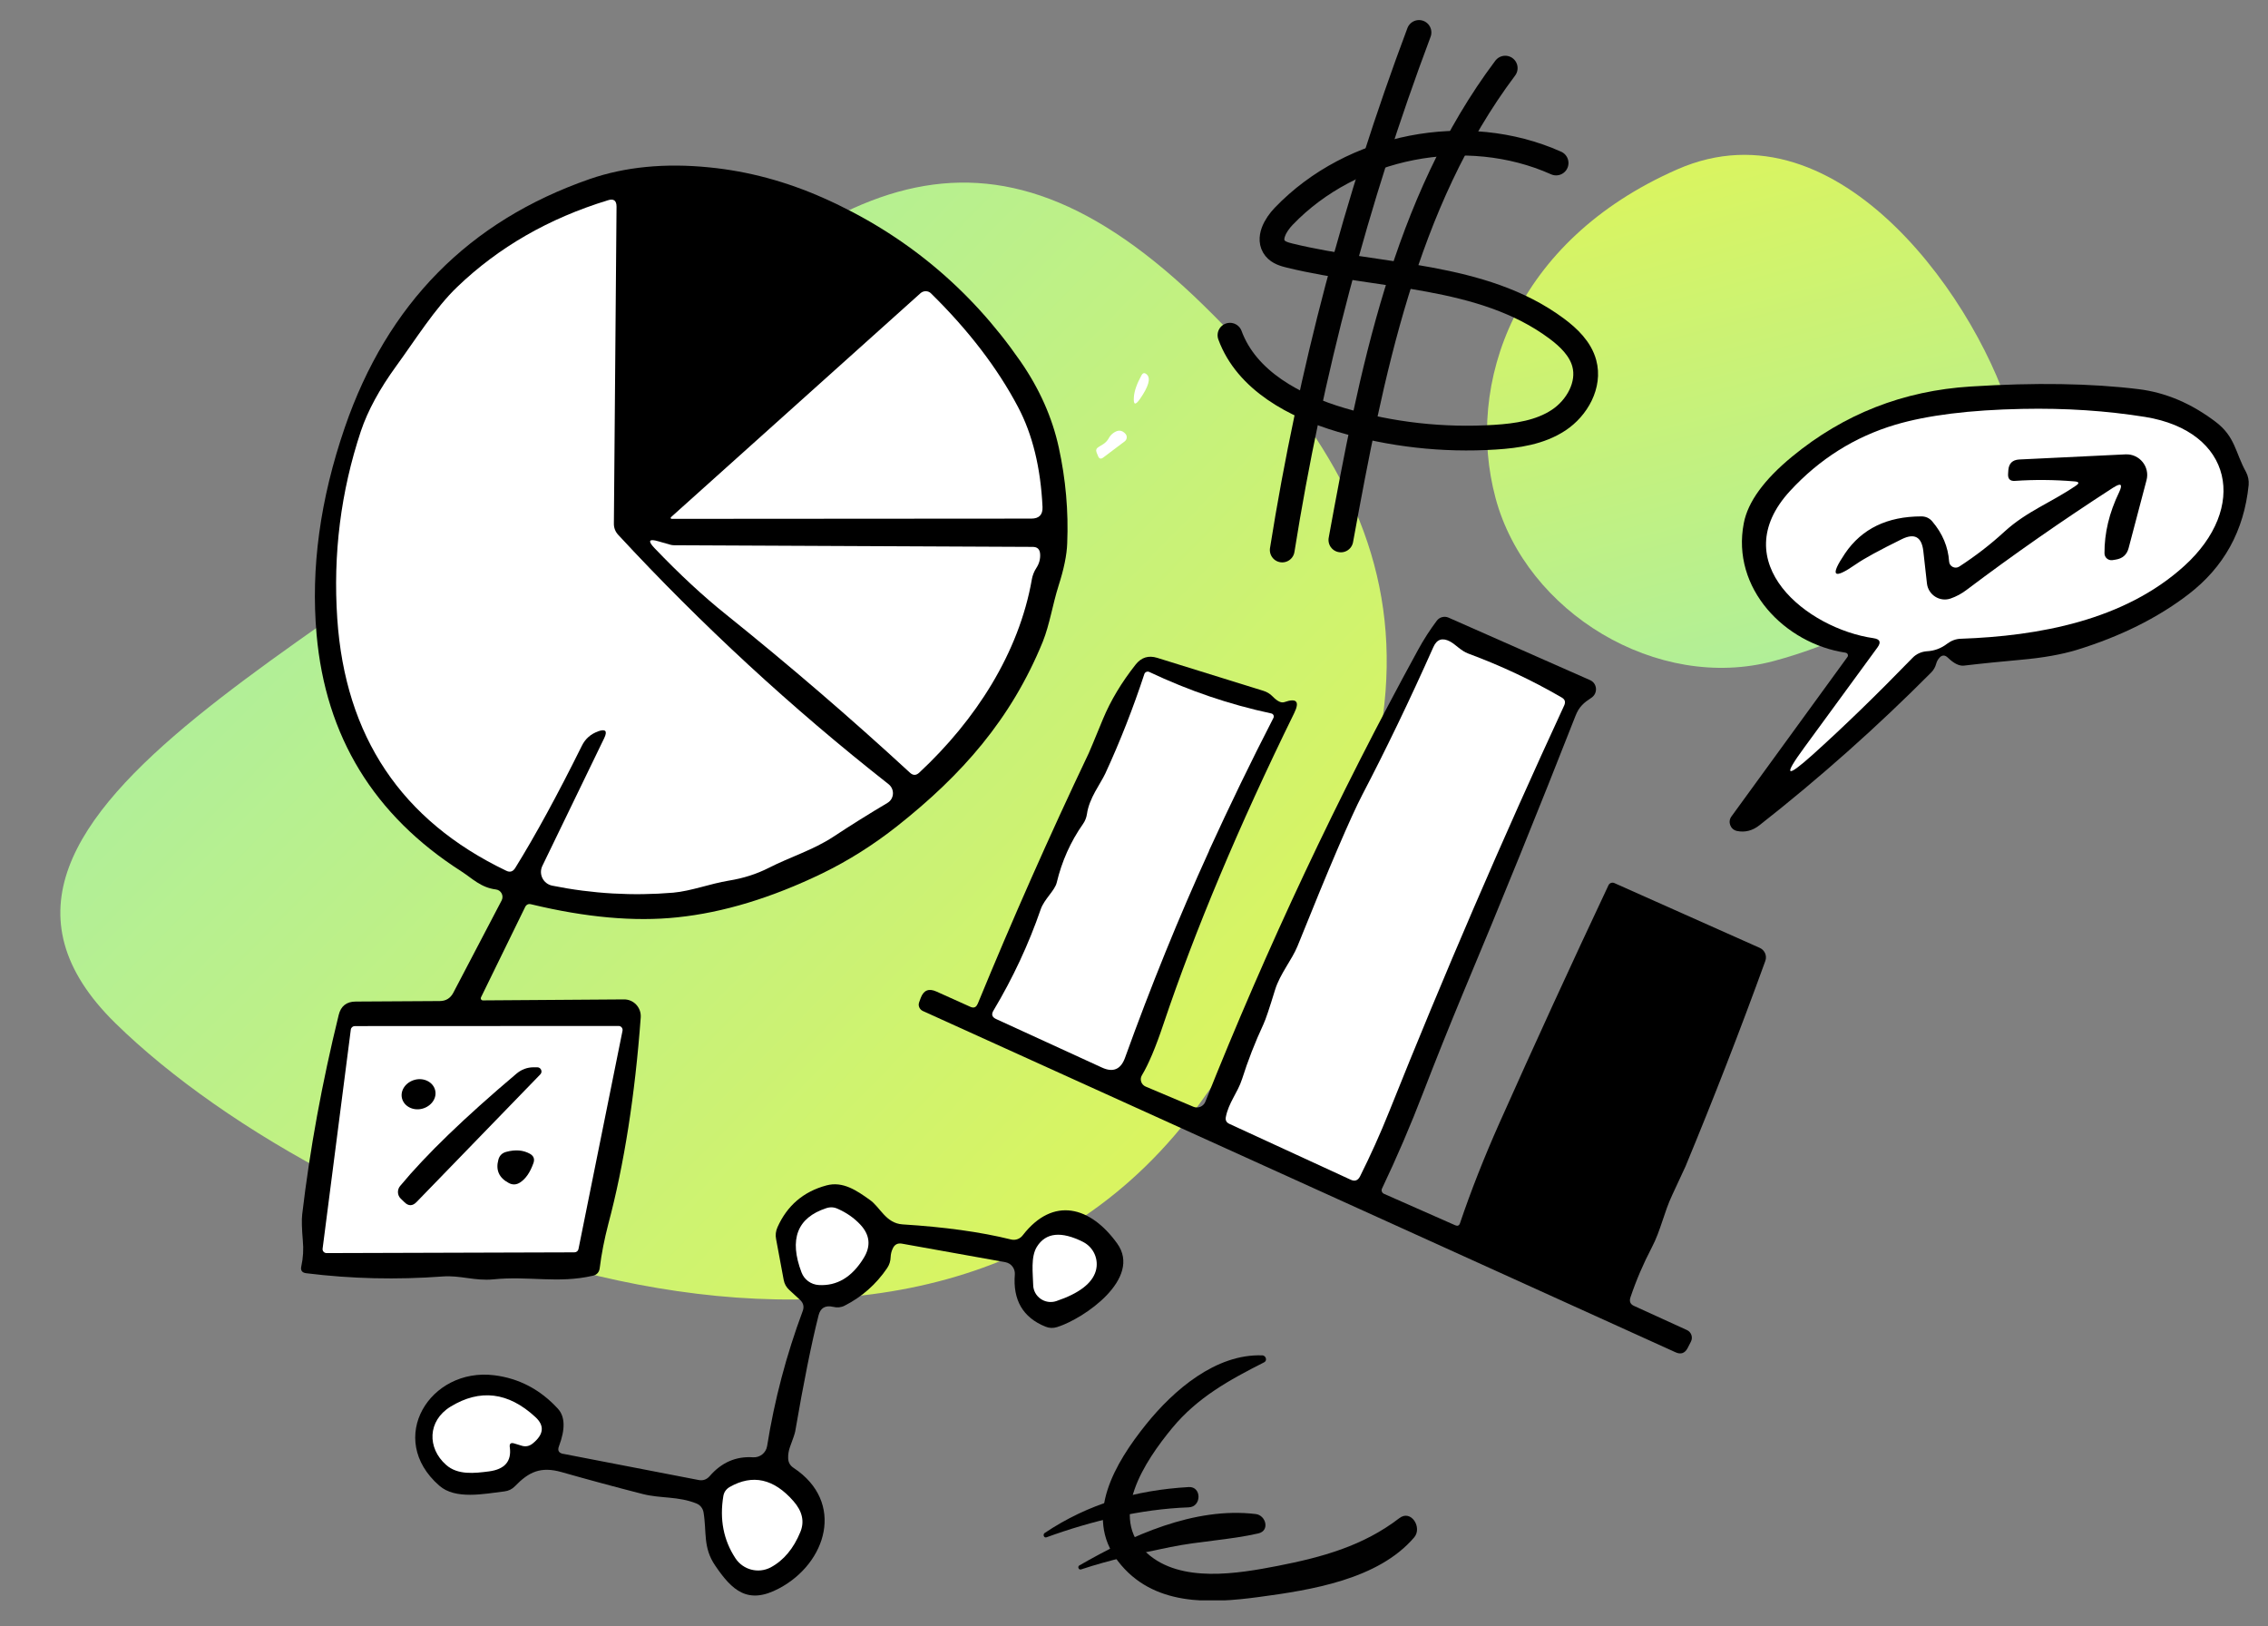
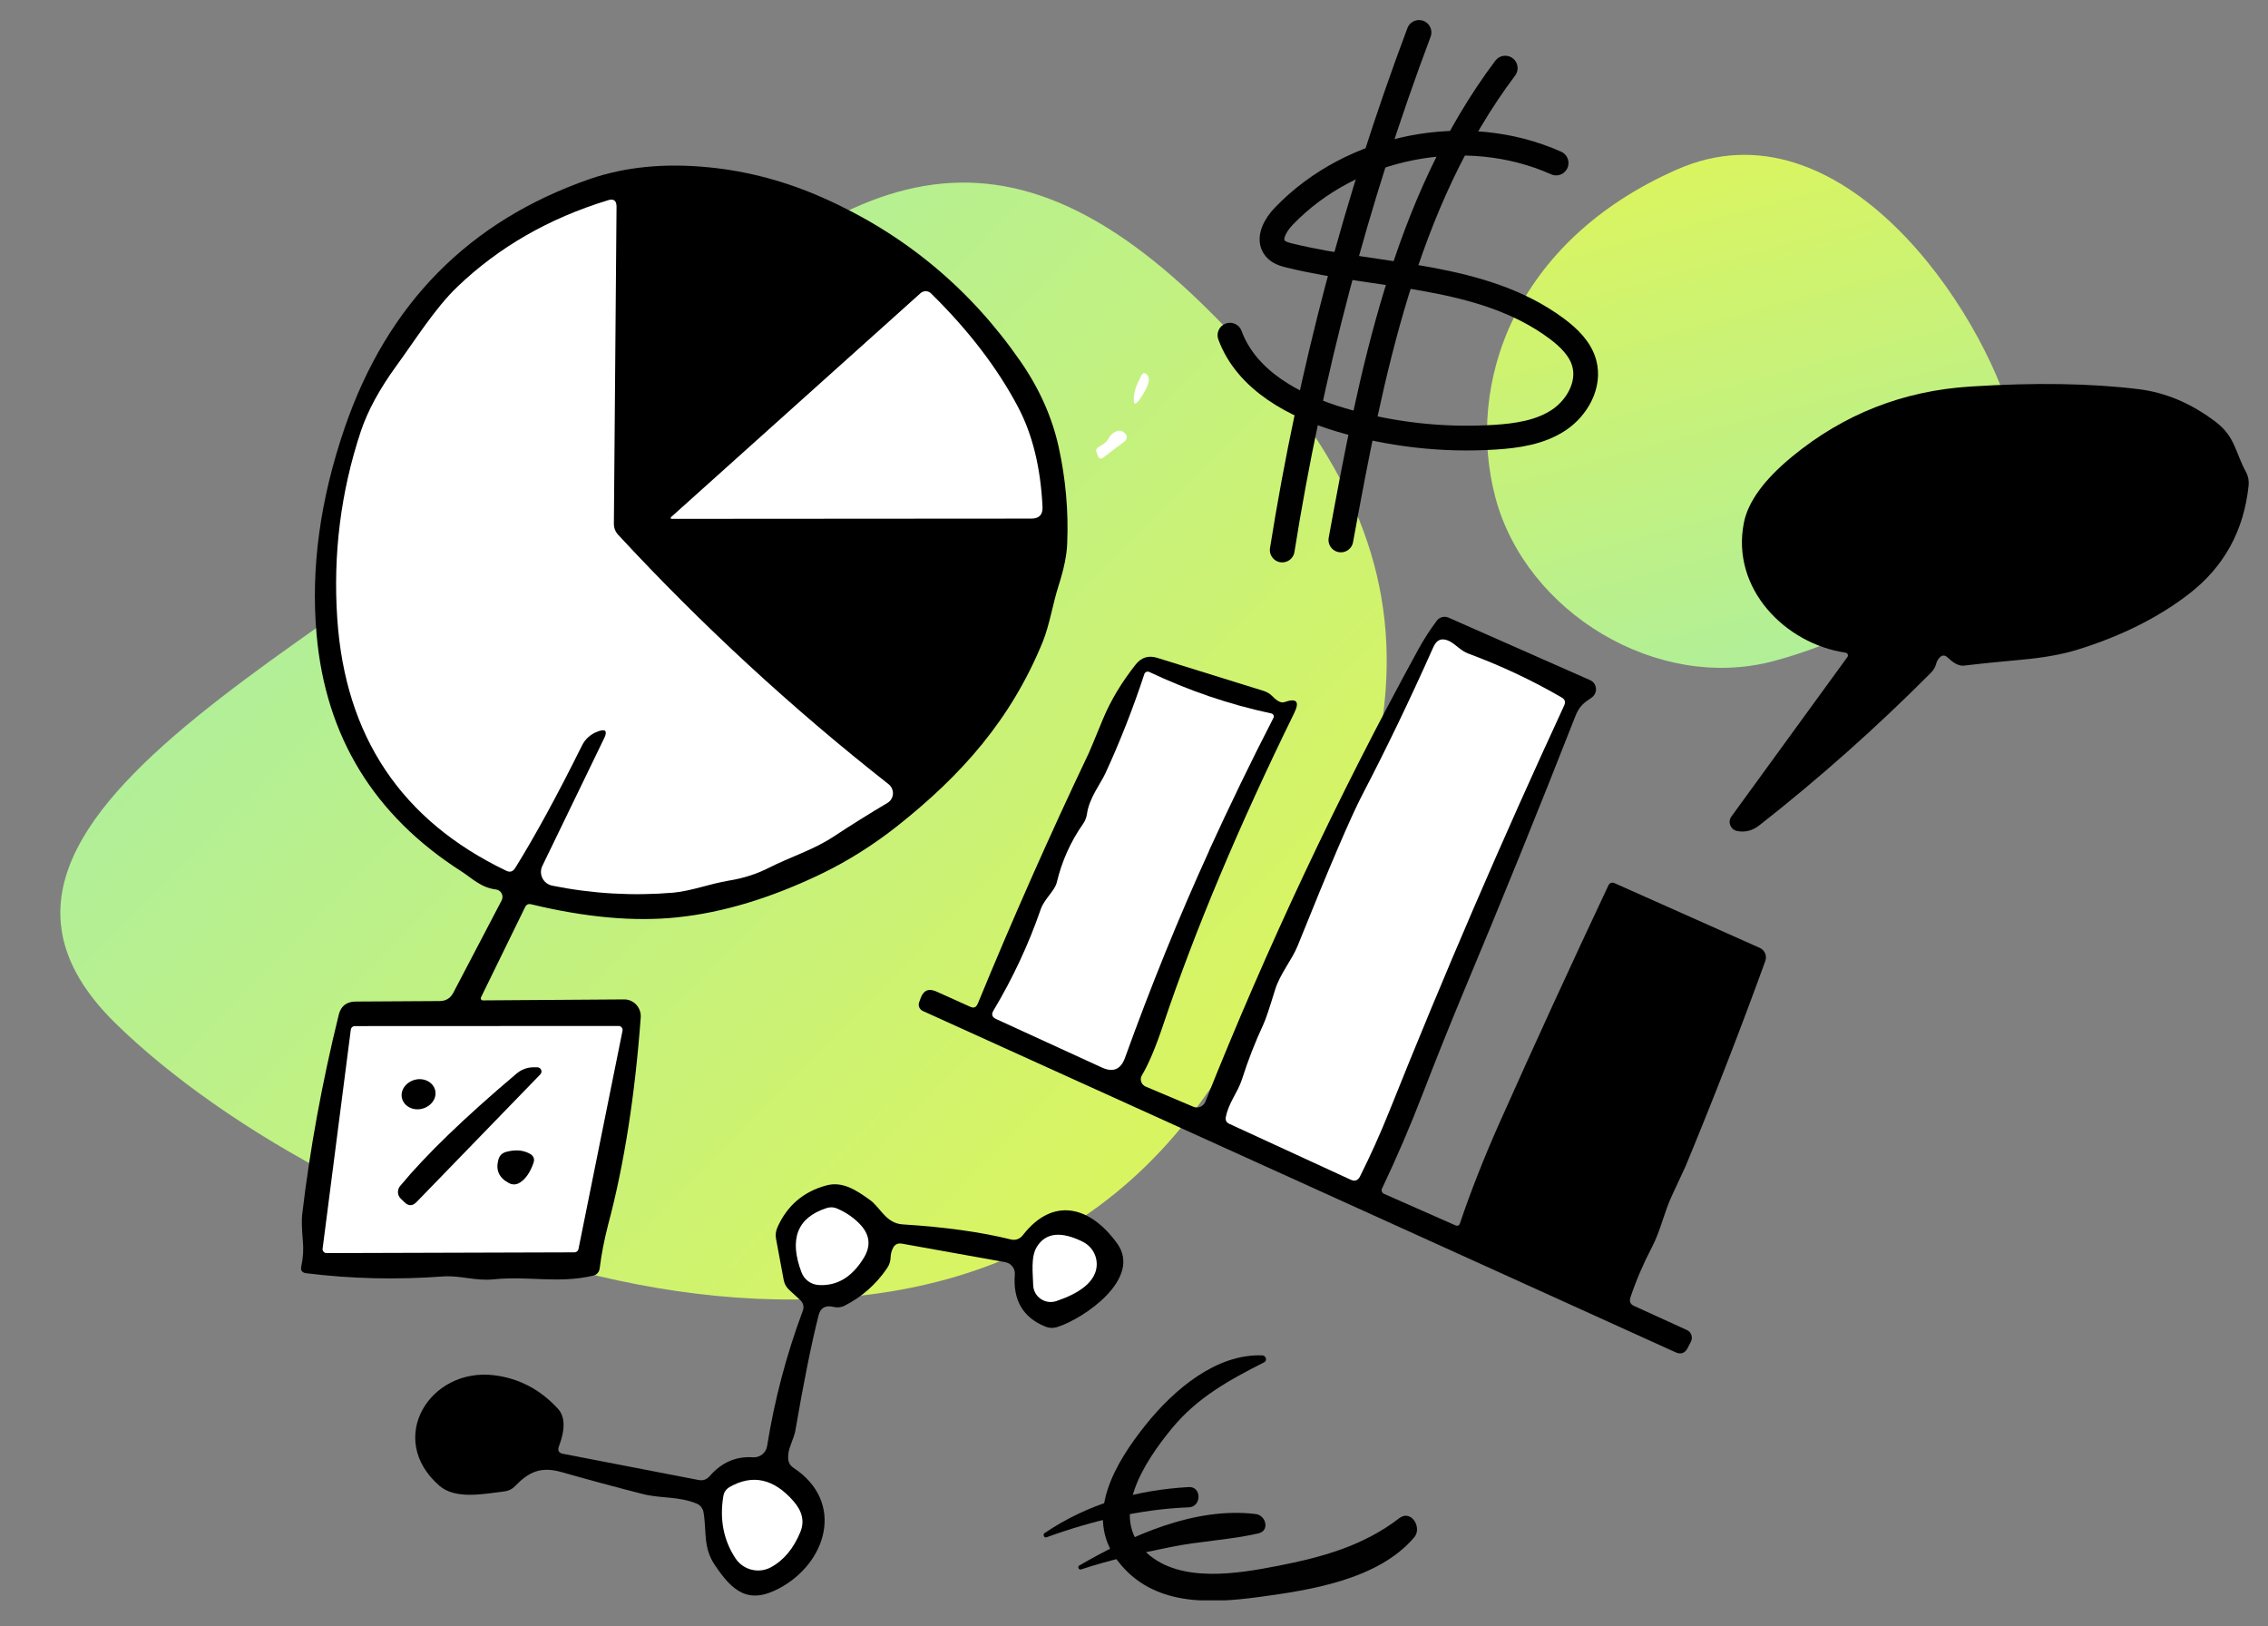
<svg xmlns="http://www.w3.org/2000/svg" width="113" height="81" viewBox="0 0 113 81" fill="none">
  <rect x="0" y="0" width="113" height="81" fill="#808080" stroke="none" />
  <path d="M88.379 32.928C82.563 34.486 76.038 30.501 74.513 24.808C72.988 19.115 75.458 11.993 83.574 8.435C91.691 4.877 98.766 15.34 100.291 21.033C101.817 26.726 94.195 31.37 88.379 32.928Z" fill="url(#paint0_linear_584_5965)" />
  <path d="M30.264 20.078C41.272 8.853 49.103 4.556 60.003 15.246C70.903 25.935 73.353 36.17 59.807 54.925C46.261 73.679 16.646 61.656 5.746 50.967C-5.154 40.278 19.256 31.303 30.264 20.078Z" fill="url(#paint1_linear_584_5965)" />
  <g clip-path="url(#clip0_584_5965)">
    <path d="M28.062 72.422L34.809 73.726C35.025 73.769 35.209 73.702 35.357 73.535C35.949 72.851 36.668 72.539 37.513 72.594C37.858 72.619 38.166 72.379 38.221 72.033C38.585 69.749 39.175 67.503 39.995 65.305C40.075 65.089 40.025 64.904 39.859 64.75L39.323 64.257C39.175 64.121 39.082 63.955 39.045 63.752L38.669 61.732C38.626 61.529 38.651 61.325 38.737 61.134C39.218 60.057 40.029 59.361 41.168 59.053C41.998 58.825 42.694 59.312 43.341 59.774C43.853 60.132 44.134 60.937 44.966 60.992C47.054 61.122 48.852 61.368 50.372 61.744C50.594 61.8 50.822 61.714 50.957 61.535C52.478 59.571 54.337 60.101 55.66 61.941C56.916 63.678 54.023 65.685 52.669 66.108C52.472 66.17 52.274 66.164 52.083 66.084C50.97 65.633 50.458 64.766 50.563 63.48C50.581 63.191 50.384 62.932 50.094 62.876L44.948 61.954C44.732 61.911 44.572 61.991 44.48 62.194C44.412 62.336 44.381 62.478 44.375 62.62C44.368 62.823 44.313 63.002 44.202 63.168C43.654 63.974 42.947 64.602 42.084 65.04C41.905 65.132 41.714 65.151 41.517 65.101C41.122 65.009 40.876 65.151 40.783 65.527C40.426 66.942 40.038 68.869 39.62 71.306C39.608 71.386 39.522 71.651 39.355 72.093C39.294 72.272 39.263 72.45 39.269 72.641C39.275 72.845 39.362 73.005 39.54 73.122C42.119 74.828 41.19 77.868 38.819 79.124C37.256 79.96 36.469 79.222 35.631 77.985C35.014 77.081 35.218 76.311 35.051 75.327C35.014 75.136 34.891 74.975 34.712 74.901C33.796 74.525 32.915 74.655 32.011 74.421C30.663 74.076 29.315 73.712 27.98 73.332C26.934 73.036 26.342 73.326 25.658 74.034C25.516 74.182 25.337 74.269 25.134 74.293C24.113 74.417 22.691 74.713 21.89 74.01C19.201 71.666 21.422 68.107 24.629 68.508C25.853 68.662 26.907 69.21 27.787 70.164C28.156 70.558 28.175 71.185 27.848 72.048C27.768 72.257 27.842 72.381 28.058 72.424L28.062 72.422Z" fill="black" />
    <path d="M39.935 63.386C39.306 61.73 39.719 60.66 41.166 60.185C41.369 60.118 41.56 60.13 41.751 60.222C42.183 60.413 42.551 60.672 42.859 60.997C43.346 61.515 43.401 62.074 43.031 62.671C42.446 63.625 41.696 64.068 40.79 64.013C40.402 63.988 40.069 63.742 39.935 63.384V63.386Z" fill="white" />
    <path d="M53.963 61.866C54.493 62.137 54.756 62.739 54.598 63.306C54.419 63.929 53.761 64.432 52.627 64.814C52.066 64.999 51.489 64.592 51.477 64.009C51.464 63.425 51.347 62.612 51.662 62.106C52.105 61.398 52.874 61.319 53.965 61.866H53.963Z" fill="white" />
-     <path d="M25.401 72.097C25.494 72.794 25.149 73.193 24.362 73.297C23.641 73.39 22.805 73.489 22.225 72.971C21.278 72.135 21.297 70.778 22.447 70.072C23.918 69.174 25.328 69.344 26.675 70.59C27.144 71.021 27.094 71.463 26.534 71.913C26.367 72.042 26.188 72.079 25.991 72.017L25.627 71.906C25.449 71.851 25.375 71.913 25.399 72.097H25.401Z" fill="white" />
    <path d="M39.88 76.307C39.541 77.137 39.05 77.729 38.397 78.08C37.781 78.401 37.024 78.203 36.642 77.624C36.044 76.714 35.849 75.684 36.038 74.534C36.069 74.331 36.18 74.177 36.359 74.072C37.497 73.424 38.557 73.659 39.535 74.781C39.973 75.28 40.09 75.789 39.88 76.307Z" fill="white" />
    <path d="M26.161 45.191L23.967 49.678C23.93 49.754 23.979 49.834 24.061 49.834L31.086 49.785C31.573 49.779 31.955 50.191 31.924 50.678C31.636 54.572 31.098 58.009 30.305 60.986C30.112 61.73 29.968 62.455 29.88 63.168C29.855 63.373 29.742 63.505 29.537 63.55C27.799 63.951 26.35 63.55 24.575 63.731C23.663 63.819 22.913 63.519 22.056 63.587C19.782 63.755 17.512 63.706 15.256 63.425C15.05 63.4 14.968 63.287 15.011 63.088C15.106 62.656 15.13 62.225 15.087 61.787C15.038 61.2 15.025 60.768 15.056 60.499C15.438 57.255 16.045 53.943 16.875 50.561C16.981 50.117 17.269 49.892 17.725 49.892L21.906 49.867C22.212 49.867 22.438 49.729 22.582 49.46L24.994 44.854C25.113 44.622 24.969 44.342 24.713 44.309C23.95 44.215 23.525 43.752 22.981 43.403C18.625 40.615 16.223 36.685 15.773 31.602C15.48 28.309 15.948 24.878 17.179 21.294C19.297 15.131 23.367 11.008 29.378 8.92C31.147 8.308 33.14 8.115 35.353 8.339C37.29 8.532 39.191 9.045 41.052 9.875C45.065 11.663 48.327 14.369 50.84 17.995C51.789 19.363 52.428 20.801 52.753 22.295C53.096 23.865 53.24 25.457 53.172 27.07C53.153 27.639 53.01 28.34 52.74 29.182C52.441 30.125 52.303 31.095 51.954 31.97C50.372 35.839 47.916 38.608 44.703 41.151C43.516 42.088 42.273 42.871 40.978 43.502C38.447 44.726 36.041 45.458 33.746 45.696C31.61 45.922 29.183 45.702 26.465 45.047C26.328 45.01 26.227 45.059 26.159 45.191H26.161Z" fill="black" />
    <path d="M56.795 19.877C56.563 20.21 56.462 20.173 56.495 19.768C56.518 19.468 56.645 19.109 56.877 18.689C56.945 18.57 57.028 18.558 57.132 18.648C57.346 18.835 57.237 19.244 56.795 19.877Z" fill="white" />
    <path d="M31.481 10.059C31.349 10.04 31.269 9.997 31.242 9.921C31.205 9.814 31.242 9.752 31.361 9.74C34.419 9.391 37.161 9.685 39.58 10.622C41.18 11.24 43.087 12.302 45.299 13.808C45.468 13.921 45.468 14.04 45.312 14.157C40.724 17.625 36.467 21.252 32.537 25.02C32.074 25.463 31.848 25.369 31.869 24.726C32 19.939 31.982 15.176 31.826 10.439C31.82 10.246 31.676 10.083 31.483 10.057L31.481 10.059Z" fill="black" />
    <path d="M29.797 36.435C29.427 36.566 29.154 36.811 28.986 37.16C27.761 39.63 26.654 41.653 25.668 43.242C25.555 43.422 25.405 43.468 25.218 43.373C19.999 40.873 17.199 36.685 16.804 30.816C16.587 27.602 16.979 24.49 17.98 21.478C18.323 20.459 18.91 19.378 19.742 18.234C20.698 16.921 21.68 15.347 22.779 14.295C24.842 12.315 27.342 10.877 30.286 9.977C30.574 9.882 30.718 9.989 30.718 10.295L30.586 26.07C30.58 26.288 30.654 26.483 30.804 26.645C34.942 31.114 39.429 35.258 44.273 39.065C44.586 39.315 44.555 39.796 44.218 39.995C43.312 40.534 42.412 41.094 41.512 41.688C40.512 42.344 39.382 42.683 38.305 43.231C37.705 43.537 37.041 43.751 36.312 43.868C35.369 44.024 34.443 44.386 33.543 44.468C31.529 44.636 29.524 44.523 27.517 44.119C27.067 44.03 26.822 43.544 27.024 43.13L30.105 36.768C30.274 36.412 30.173 36.299 29.799 36.431L29.797 36.435Z" fill="white" />
    <path d="M55.239 21.835C55.294 21.735 55.366 21.648 55.463 21.576C55.695 21.404 55.894 21.412 56.073 21.609C56.174 21.722 56.155 21.897 56.036 21.987L54.966 22.793C54.853 22.879 54.764 22.856 54.711 22.725L54.639 22.548C54.59 22.429 54.62 22.338 54.729 22.271L54.966 22.125C55.079 22.053 55.171 21.956 55.239 21.837V21.835Z" fill="white" />
    <path d="M33.461 25.846C33.418 25.846 33.4 25.79 33.43 25.764L45.868 14.601C46.018 14.47 46.251 14.476 46.386 14.614C48.262 16.457 49.704 18.345 50.723 20.276C51.442 21.638 51.849 23.294 51.942 25.252C51.96 25.64 51.773 25.834 51.385 25.834L33.459 25.846H33.461Z" fill="white" />
-     <path d="M51.411 28.86C50.768 32.529 48.605 35.878 45.798 38.491C45.642 38.635 45.492 38.635 45.336 38.491C42.373 35.761 39.316 33.135 36.173 30.61C35.047 29.71 33.859 28.609 32.61 27.304C32.261 26.937 32.329 26.824 32.81 26.967L33.403 27.136C33.465 27.154 33.529 27.161 33.596 27.161L51.452 27.243C51.684 27.243 51.802 27.356 51.822 27.586C51.841 27.837 51.779 28.073 51.635 28.293C51.522 28.467 51.448 28.654 51.409 28.862L51.411 28.86Z" fill="white" />
    <path d="M28.629 62.385L16.273 62.422C16.148 62.422 16.055 62.315 16.074 62.196L17.479 51.288C17.491 51.188 17.58 51.114 17.678 51.114L30.823 51.108C30.948 51.108 31.041 51.227 31.016 51.346L28.822 62.221C28.803 62.315 28.721 62.383 28.629 62.383V62.385Z" fill="white" />
    <path d="M25.724 53.491C25.981 53.273 26.268 53.166 26.599 53.166H26.768C26.955 53.166 27.049 53.392 26.918 53.522L20.754 59.879C20.555 60.084 20.353 60.09 20.148 59.885L19.967 59.71C19.793 59.542 19.78 59.266 19.936 59.079C21.224 57.524 23.156 55.661 25.724 53.491Z" fill="black" />
    <path d="M21.68 54.305C21.781 54.703 21.487 55.114 21.033 55.231C20.579 55.347 20.129 55.11 20.029 54.714C19.928 54.315 20.222 53.904 20.676 53.787C21.13 53.672 21.58 53.908 21.68 54.305Z" fill="black" />
    <path d="M26.574 57.948C26.412 58.404 26.192 58.723 25.913 58.904C25.732 59.023 25.537 59.035 25.344 58.928C24.863 58.671 24.688 58.285 24.832 57.765C24.887 57.56 25.025 57.428 25.233 57.377C25.677 57.258 26.065 57.289 26.396 57.471C26.589 57.578 26.652 57.734 26.576 57.946L26.574 57.948Z" fill="black" />
    <path d="M48.709 50.015C50.443 45.799 52.286 41.634 54.246 37.517C54.269 37.478 54.505 36.907 54.957 35.812C55.337 34.898 55.882 33.989 56.59 33.094C56.872 32.746 57.223 32.638 57.653 32.769L62.935 34.409C63.116 34.464 63.276 34.557 63.407 34.694C63.644 34.937 63.837 35.029 63.991 34.976C64.601 34.762 64.767 34.943 64.48 35.526C61.712 41.166 59.543 46.333 57.965 51.022C57.581 52.172 57.221 53.019 56.897 53.559C56.769 53.762 56.858 54.031 57.077 54.126L59.461 55.133C59.691 55.231 59.962 55.116 60.054 54.884C63.12 47.192 66.651 39.685 70.654 32.37C70.929 31.865 71.243 31.38 71.588 30.918C71.726 30.737 71.969 30.676 72.178 30.77L79.221 33.879C79.585 34.039 79.624 34.538 79.287 34.76C78.919 35.002 78.677 35.2 78.5 35.652C76.674 40.307 74.796 44.94 72.864 49.546C72.188 51.176 71.539 52.792 70.917 54.405C70.278 56.067 69.59 57.668 68.858 59.205C68.809 59.303 68.852 59.425 68.957 59.47L72.507 61.037C72.622 61.087 72.704 61.054 72.743 60.932C73.288 59.32 73.943 57.658 74.707 55.942C76.452 52.03 78.262 48.084 80.139 44.1C80.189 43.989 80.32 43.94 80.431 43.989L87.68 47.219C87.928 47.33 88.047 47.615 87.955 47.868C86.716 51.285 85.391 54.697 83.975 58.11C83.959 58.149 83.739 58.621 83.316 59.529C82.903 60.404 82.743 61.296 82.303 62.132C81.88 62.942 81.522 63.772 81.234 64.631C81.169 64.828 81.228 64.972 81.415 65.054L84.045 66.254C84.265 66.352 84.359 66.617 84.249 66.831L84.088 67.145C83.951 67.415 83.741 67.487 83.472 67.359L45.975 50.36C45.815 50.282 45.732 50.101 45.794 49.931L45.872 49.717C46.016 49.327 46.275 49.222 46.653 49.392L48.354 50.157C48.518 50.228 48.635 50.183 48.705 50.013L48.709 50.015Z" fill="black" />
    <path d="M61.879 53.769C62.177 52.828 62.534 51.914 62.951 51.018C63.062 50.782 63.253 50.208 63.529 49.306C63.777 48.509 64.365 47.821 64.646 47.133C66.23 43.192 67.309 40.678 67.876 39.589C69.049 37.343 70.231 34.894 71.414 32.237C71.585 31.847 71.86 31.753 72.24 31.952C72.532 32.106 72.79 32.424 73.158 32.558C74.775 33.158 76.328 33.883 77.814 34.748C77.974 34.843 78.011 34.968 77.935 35.139C74.843 41.824 71.932 48.577 69.207 55.39C68.768 56.485 68.283 57.557 67.761 58.603C67.656 58.807 67.502 58.862 67.299 58.768L61.25 55.984C61.106 55.918 61.047 55.807 61.074 55.653C61.205 54.942 61.673 54.414 61.877 53.771L61.879 53.769Z" fill="white" />
    <path d="M60.245 42.376C58.737 45.684 57.34 49.123 56.052 52.694C55.843 53.272 55.458 53.438 54.901 53.179L49.63 50.763C49.426 50.668 49.381 50.533 49.498 50.34C50.462 48.727 51.249 47.044 51.853 45.294C52.029 44.788 52.551 44.369 52.65 43.967C52.903 42.904 53.338 41.931 53.959 41.045C54.063 40.897 54.129 40.731 54.156 40.55C54.267 39.753 54.828 39.052 55.074 38.524C55.818 36.911 56.461 35.261 57.016 33.577C57.048 33.478 57.164 33.429 57.258 33.472C59.222 34.403 61.254 35.095 63.344 35.541C63.442 35.563 63.492 35.668 63.448 35.761C62.331 37.928 61.264 40.135 60.239 42.374L60.245 42.376Z" fill="white" />
-     <path d="M73.749 61.418L80.346 45.31C80.385 45.212 80.494 45.167 80.588 45.212L86.906 48.074C87 48.113 87.037 48.218 87 48.31L80.079 64.274C80.04 64.368 79.931 64.411 79.836 64.368L73.843 61.65C73.755 61.611 73.712 61.506 73.749 61.42V61.418Z" fill="black" />
    <path d="M91.961 32.514C88.925 32.068 86.248 29.307 86.883 26.058C87.086 25.002 87.894 23.893 89.291 22.744C91.863 20.626 94.828 19.463 98.187 19.254C101.396 19.05 104.184 19.096 106.544 19.385C107.902 19.55 109.195 20.1 110.415 21.033C111.373 21.768 111.373 22.555 111.905 23.513C112.009 23.71 112.055 23.932 112.036 24.162C111.806 26.438 110.803 28.257 109.024 29.615C107.49 30.79 105.638 31.708 103.467 32.376C102.707 32.606 101.78 32.77 100.685 32.867C99.746 32.953 98.803 33.044 97.852 33.157C97.615 33.183 97.353 33.052 97.059 32.77C96.894 32.606 96.738 32.62 96.599 32.803C96.539 32.875 96.494 32.968 96.467 33.066C96.422 33.231 96.342 33.374 96.218 33.5C93.523 36.21 90.669 38.749 87.669 41.104C87.316 41.385 86.934 41.478 86.535 41.393C86.215 41.321 86.069 40.941 86.266 40.672L92.046 32.727C92.105 32.649 92.058 32.53 91.959 32.518L91.961 32.514Z" fill="black" />
-     <path d="M93.347 31.791C90.034 31.318 85.914 28.012 89.187 24.456C90.656 22.862 92.409 21.76 94.436 21.156C96.031 20.684 98.137 20.421 100.754 20.369C102.92 20.324 104.96 20.462 106.883 20.77C111.265 21.485 112.013 25.305 108.83 28.191C105.845 30.901 101.594 31.682 97.697 31.819C97.448 31.826 97.224 31.912 97.021 32.062C96.725 32.292 96.384 32.423 96.004 32.442C95.735 32.462 95.48 32.573 95.289 32.771C93.524 34.589 91.864 36.202 90.303 37.605C88.978 38.792 88.84 38.673 89.896 37.237L93.543 32.251C93.734 31.988 93.668 31.838 93.345 31.791H93.347Z" fill="white" />
-     <path d="M105.305 24.279C102.726 25.945 100.292 27.645 98.003 29.37C97.74 29.574 97.465 29.718 97.183 29.816C96.645 29.999 96.074 29.633 96.008 29.068L95.825 27.435C95.739 26.741 95.385 26.549 94.755 26.858C93.639 27.408 92.879 27.821 92.472 28.105C91.338 28.892 91.153 28.715 91.928 27.566C92.762 26.34 94.027 25.724 95.733 25.724C95.948 25.724 96.133 25.81 96.271 25.972C96.789 26.582 97.064 27.252 97.111 27.967C97.124 28.216 97.407 28.361 97.617 28.224C98.436 27.692 99.184 27.114 99.873 26.48C100.988 25.463 102.208 25.029 103.423 24.197C103.614 24.072 103.593 24 103.363 23.981C102.346 23.895 101.356 23.889 100.398 23.955C100.142 23.975 100.031 23.85 100.051 23.593L100.064 23.402C100.096 23.081 100.273 22.909 100.602 22.89L105.903 22.634C106.597 22.601 107.129 23.256 106.946 23.926L106.055 27.305C105.968 27.634 105.753 27.823 105.411 27.877L105.247 27.903C105.038 27.93 104.853 27.772 104.853 27.562C104.847 26.558 105.089 25.541 105.58 24.526C105.771 24.119 105.679 24.041 105.305 24.283V24.279Z" fill="black" />
    <path d="M77.531 8.12C73.047 6.117 67.363 7.229 63.962 10.771C63.543 11.206 63.149 11.893 63.527 12.365C63.703 12.585 63.995 12.669 64.269 12.735C68.772 13.832 73.834 13.604 77.557 16.367C78.159 16.815 78.737 17.372 78.934 18.097C79.225 19.166 78.58 20.32 77.656 20.93C76.731 21.541 75.589 21.709 74.484 21.779C71.907 21.943 69.302 21.651 66.826 20.92C64.513 20.238 62.113 18.962 61.281 16.698" stroke="#010101" stroke-width="1.233" stroke-miterlimit="10" stroke-linecap="round" />
    <path d="M70.7 1.616C67.569 9.951 65.282 18.605 63.885 27.398" stroke="#010101" stroke-width="1.233" stroke-miterlimit="10" stroke-linecap="round" />
    <path d="M74.996 3.393C69.966 10.091 68.317 18.658 66.807 26.897" stroke="#010101" stroke-width="1.233" stroke-miterlimit="10" stroke-linecap="round" />
    <path d="M62.891 67.517C60.574 67.433 58.472 69.251 57.103 70.952C55.575 72.855 53.966 75.507 55.7 77.767C57.434 80.027 60.278 79.883 62.725 79.554C65.313 79.207 68.666 78.685 70.46 76.584C70.875 76.099 70.308 75.174 69.72 75.626C67.916 77.013 65.87 77.572 63.666 78.003C61.681 78.389 58.823 78.879 57.155 77.375C55.162 75.577 57.058 72.768 58.4 71.141C59.663 69.611 61.249 68.742 62.986 67.862C63.158 67.774 63.066 67.521 62.891 67.515V67.517Z" fill="#010101" />
    <path d="M53.863 78.18C55.291 77.705 56.84 77.366 58.317 77.066C59.794 76.766 61.253 76.715 62.696 76.386C63.279 76.253 63.076 75.482 62.564 75.421C59.505 75.051 56.347 76.503 53.777 77.981C53.672 78.04 53.742 78.219 53.861 78.18H53.863Z" fill="#010101" />
    <path d="M52.143 76.579C54.391 75.762 56.834 75.176 59.227 75.088C59.877 75.063 59.877 74.04 59.227 74.077C56.596 74.231 54.243 74.897 52.051 76.364C51.946 76.433 52.008 76.629 52.141 76.579H52.143Z" fill="#010101" />
  </g>
  <defs>
    <linearGradient id="paint0_linear_584_5965" x1="83.499" y1="8.348" x2="89.971" y2="32.501" gradientUnits="userSpaceOnUse">
      <stop offset="0.02" stop-color="#D9F461" />
      <stop offset="1" stop-color="#B1EF98" />
    </linearGradient>
    <linearGradient id="paint1_linear_584_5965" x1="57.706" y1="57.465" x2="22.225" y2="22.669" gradientUnits="userSpaceOnUse">
      <stop offset="0.02" stop-color="#D9F461" />
      <stop offset="1" stop-color="#B1EF98" />
    </linearGradient>
    <clipPath id="clip0_584_5965">
      <rect width="97.043" height="78.721" fill="white" transform="translate(15 1)" />
    </clipPath>
  </defs>
</svg>